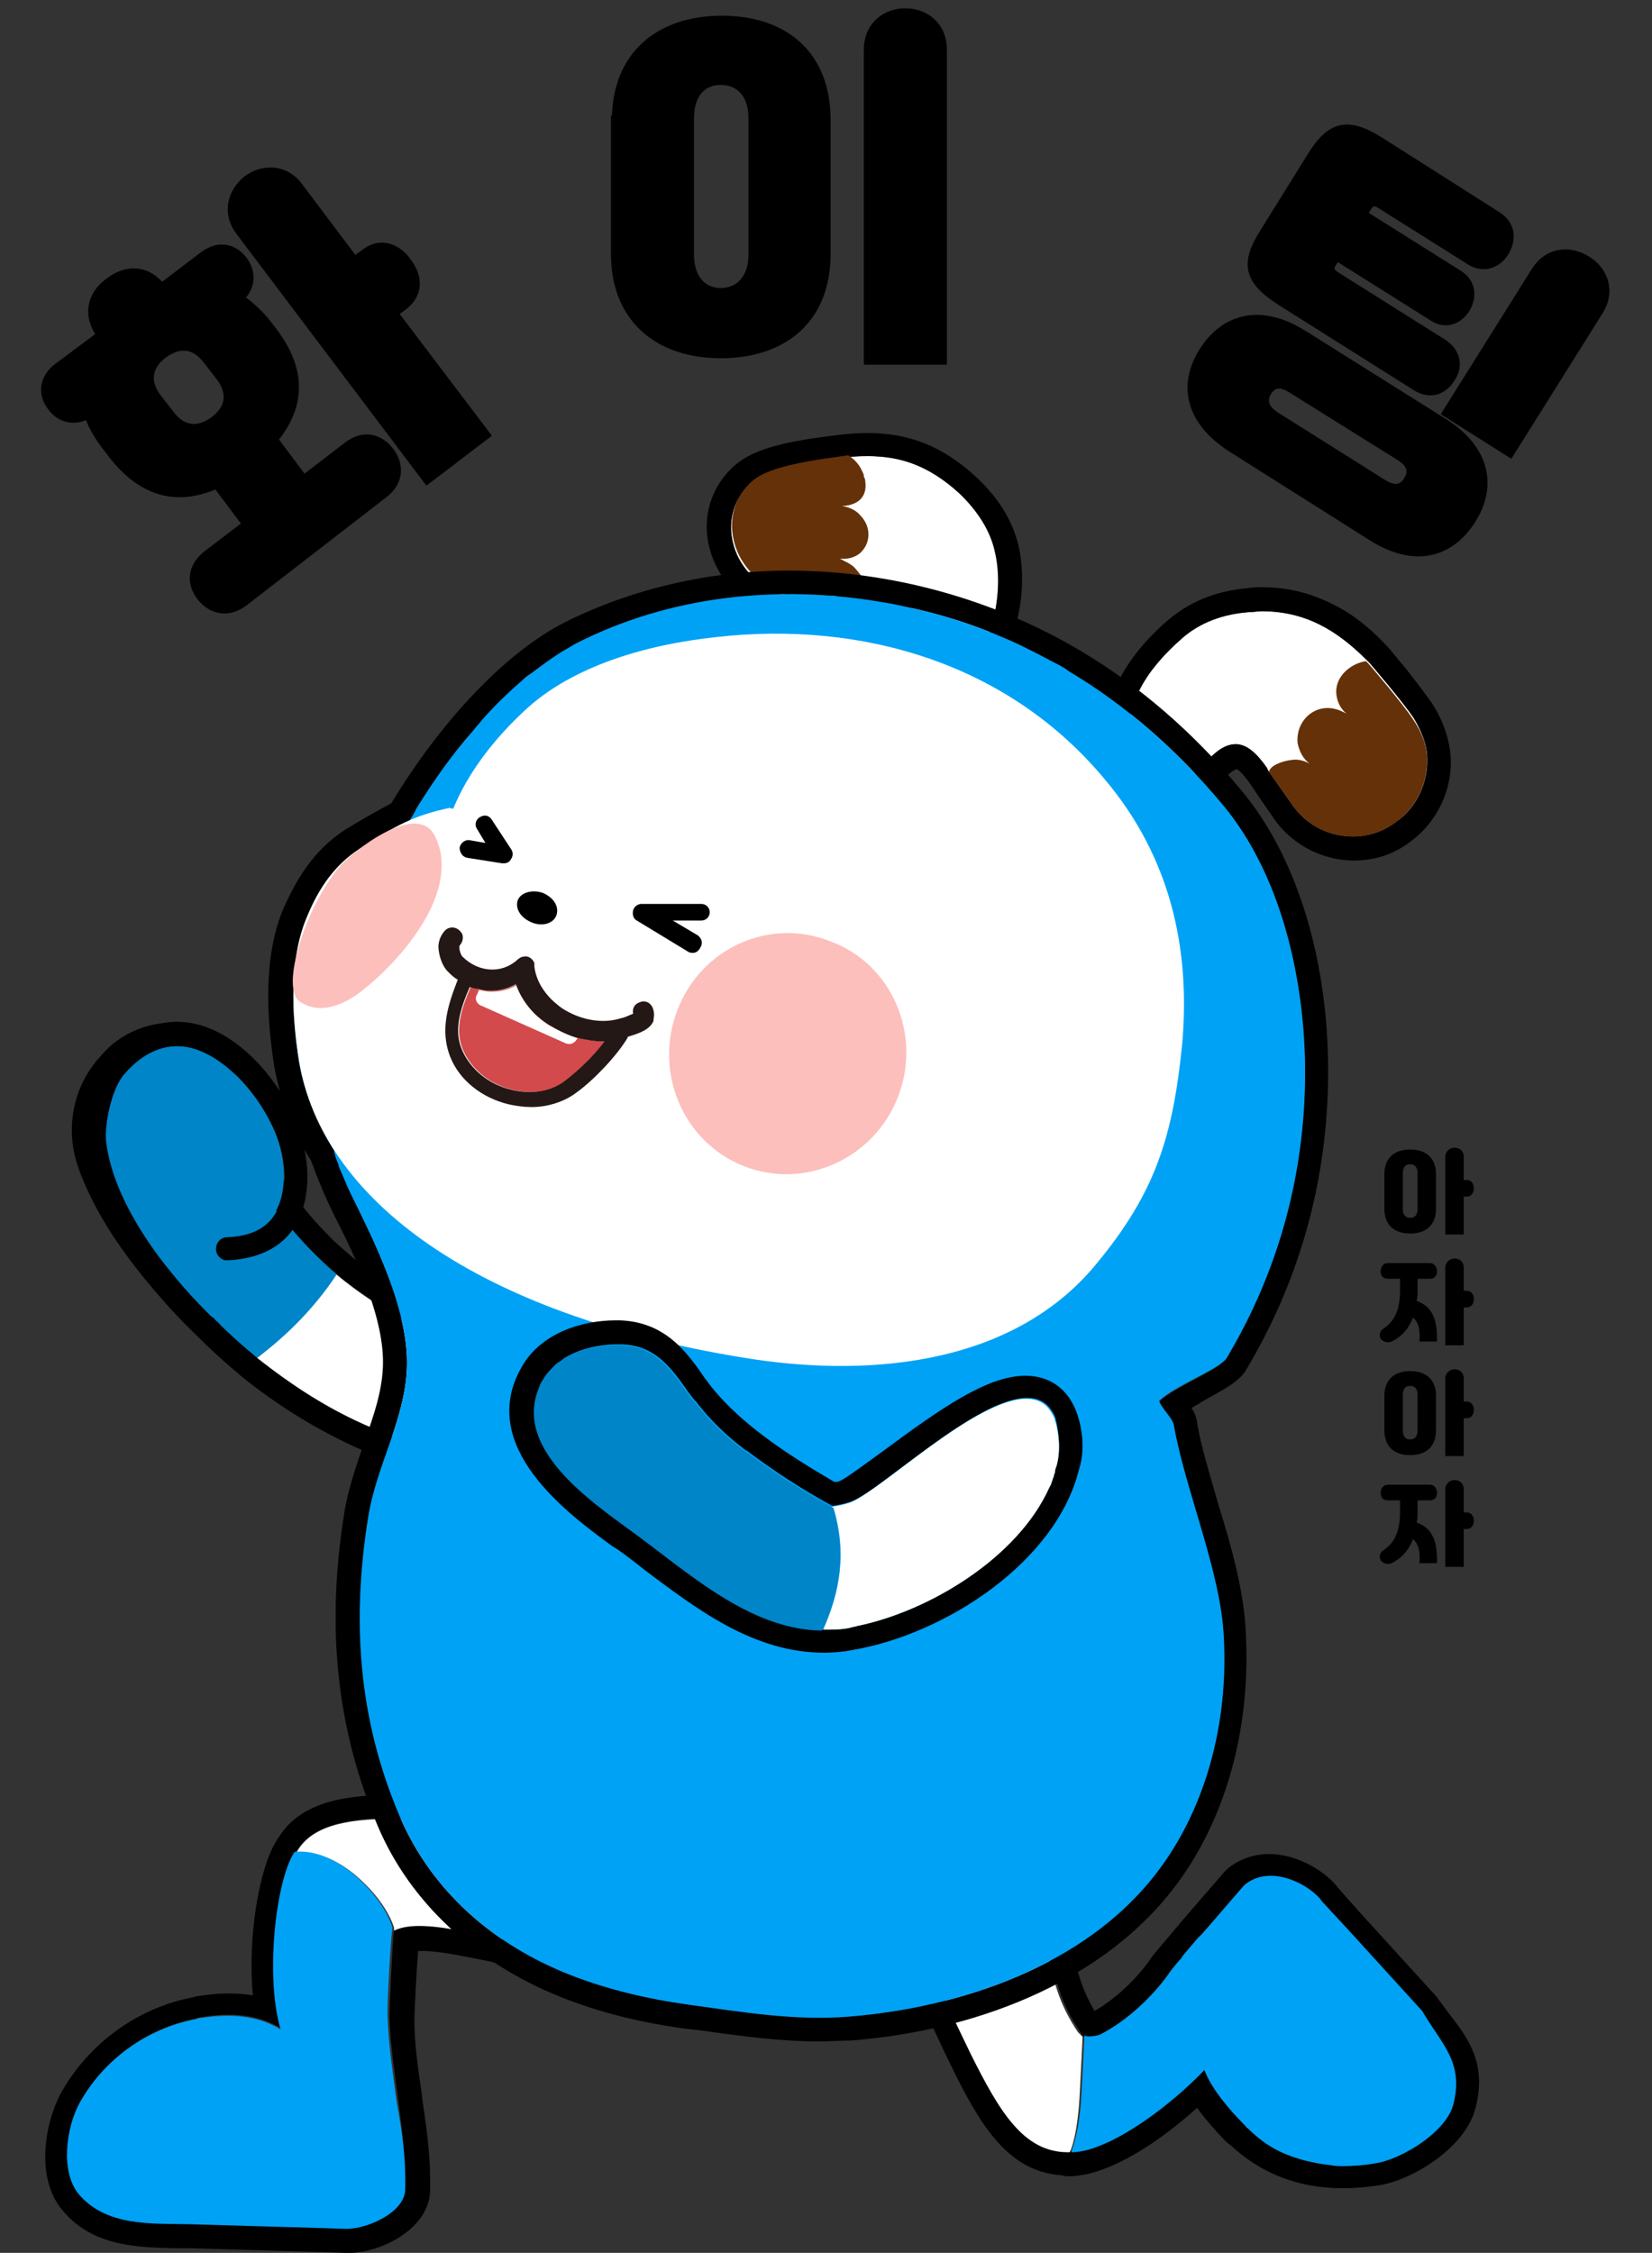
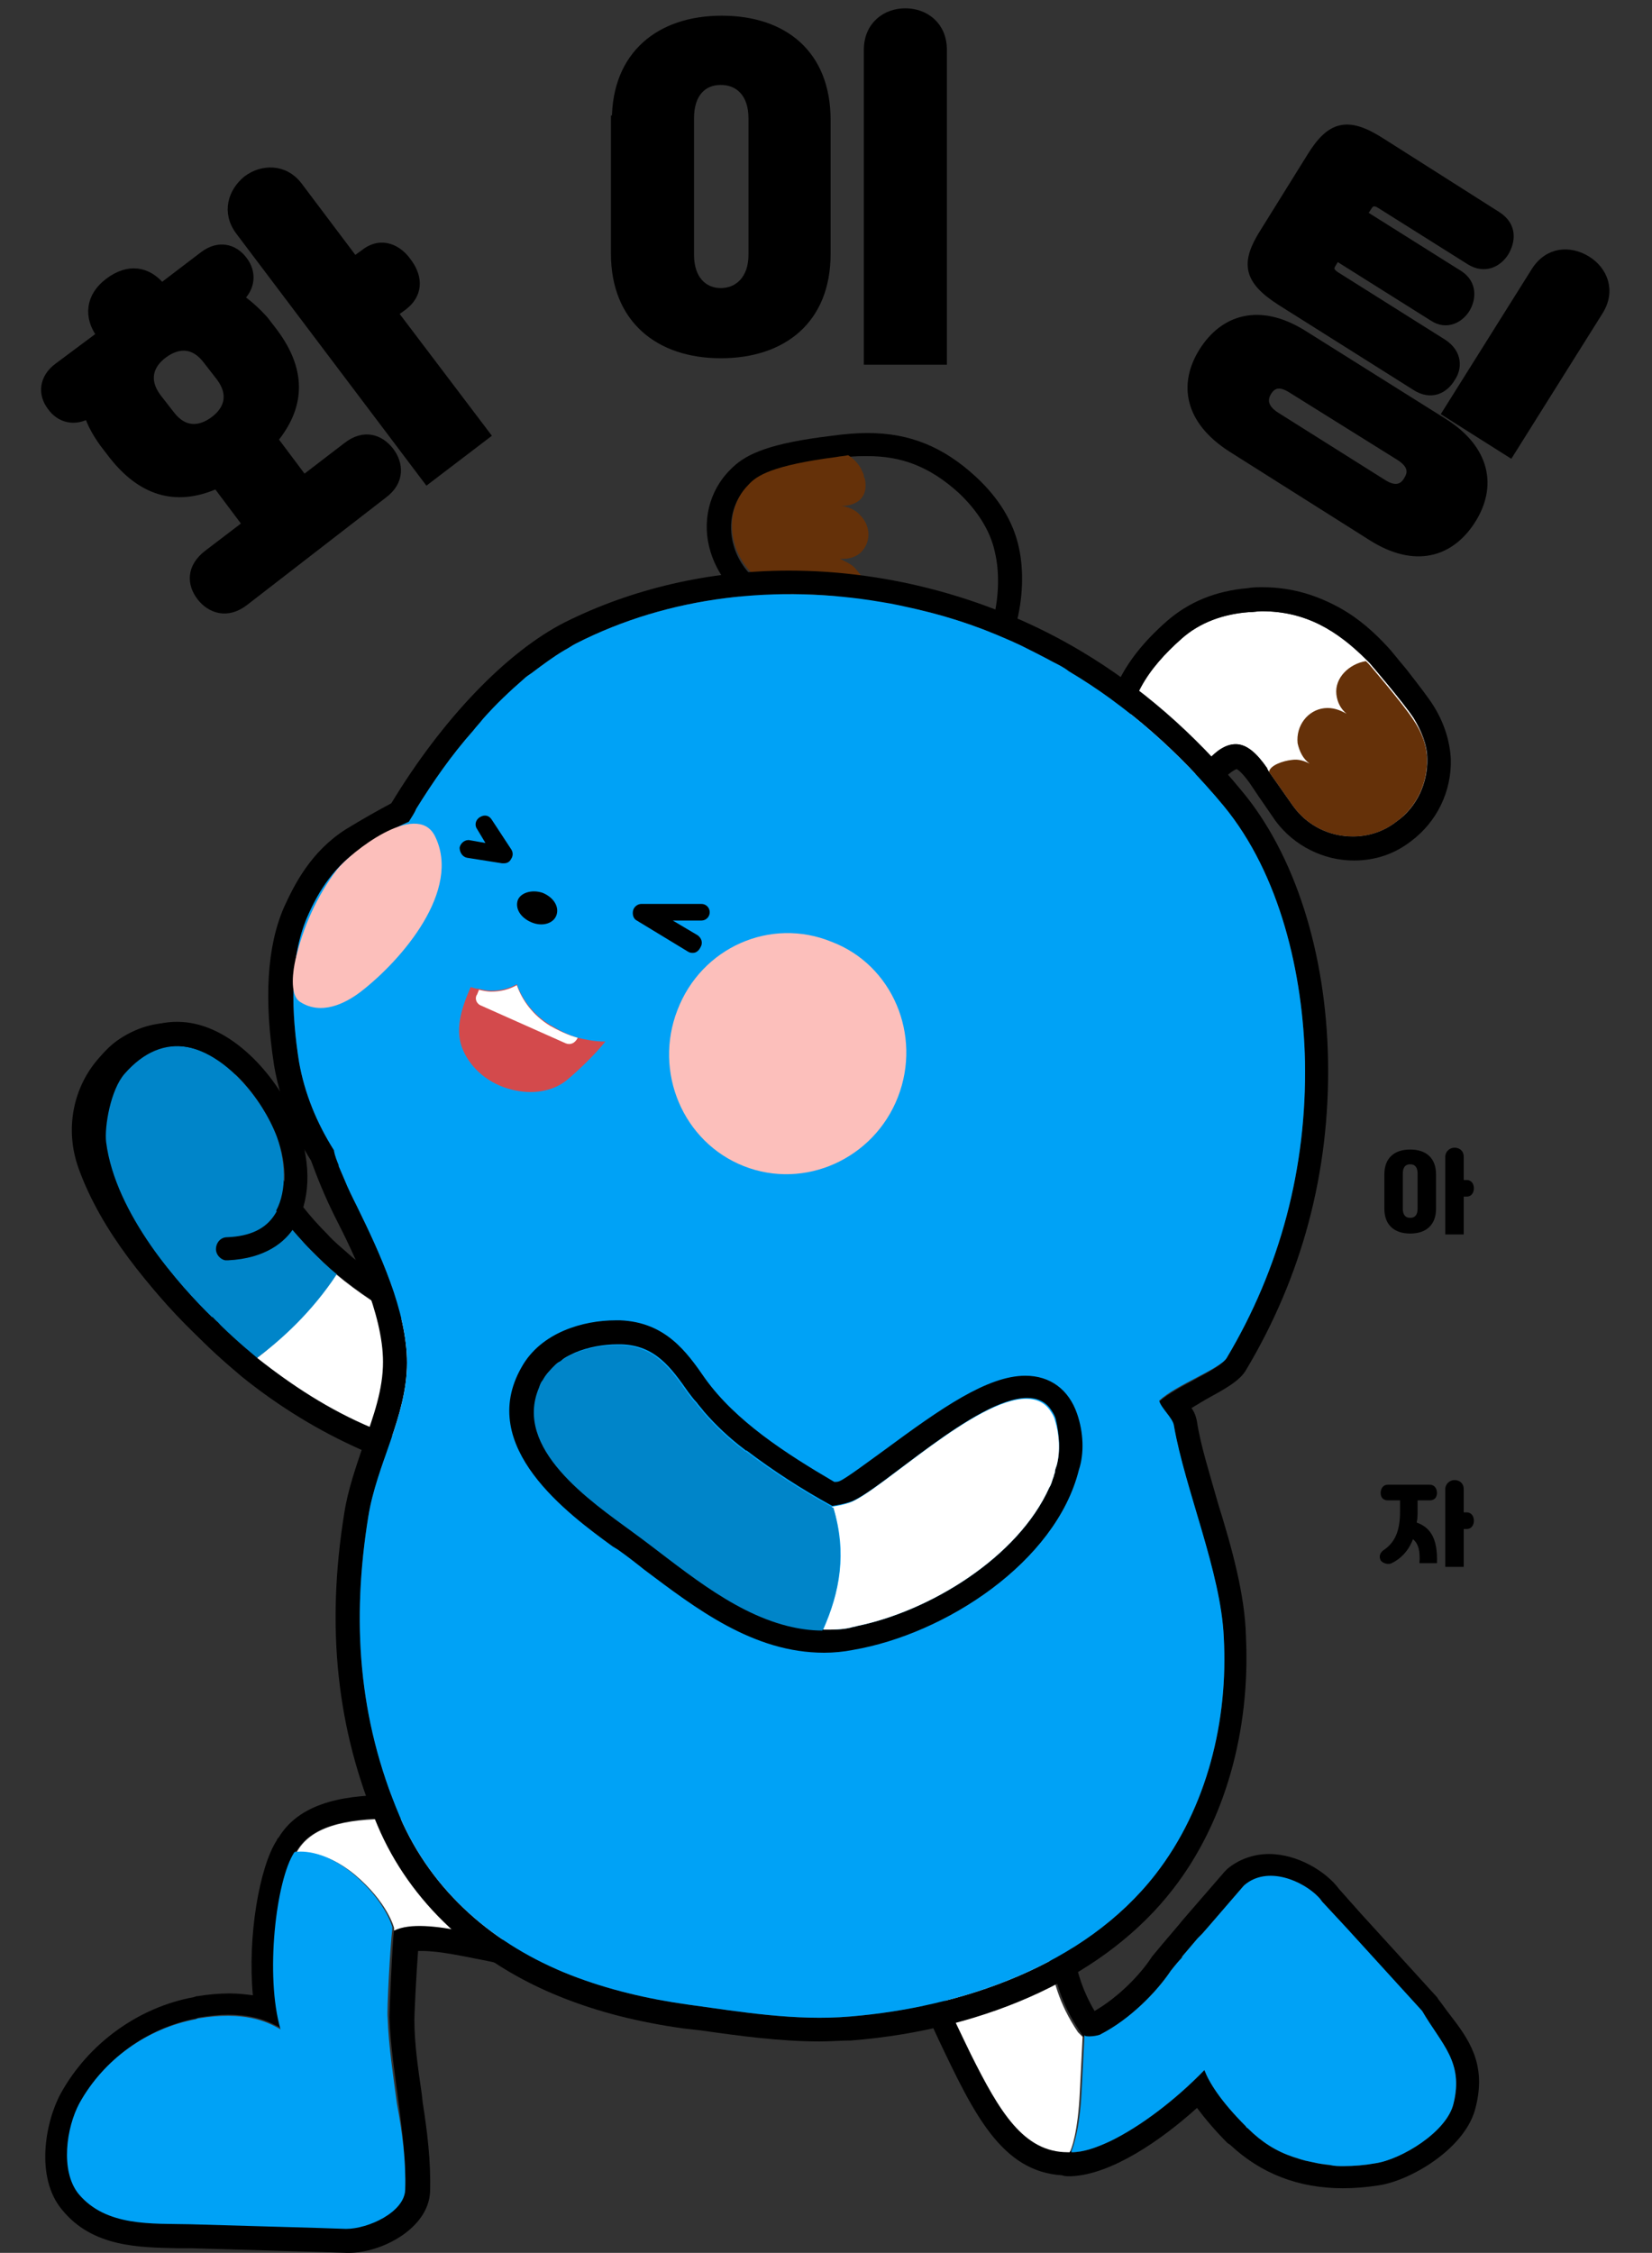
<svg xmlns="http://www.w3.org/2000/svg" xml:space="preserve" style="enable-background:new 0 0 179 244;" viewBox="0 0 179 244" y="0px" x="0px" id="레이어_1" version="1.1">
  <rect x="0" y="0" width="179" height="244" fill="#333333" stroke="none" />
  <style type="text/css">
	.st0{fill:#FFFFFF;}
	.st1{fill:#0085C9;}
	.st2{fill-rule:evenodd;clip-rule:evenodd;fill:#00A2F6;}
	.st3{fill:none;}
	.st4{fill:#653109;}
	.st5{fill-rule:evenodd;clip-rule:evenodd;fill:#FFFFFF;}
	.st6{fill-rule:evenodd;clip-rule:evenodd;fill:#FCBFBB;}
	.st7{fill-rule:evenodd;clip-rule:evenodd;}
	.st8{fill-rule:evenodd;clip-rule:evenodd;fill:#D34A4C;}
	.st9{fill:#231815;}
	.st10{enable-background:new    ;}
	.st11{fill:none;stroke:#000000;stroke-miterlimit:10;}
</style>
  <g>
    <path d="M36.4,138c4.8,4,10.2,6.6,16,9.5c2.5,1.3,11.9,5.8,7.2,9.9c-1.7,1.5-5,0.8-7,0.6c-4.4-0.5-8.6-1.6-12.6-3.3   c-4.5-1.9-8.5-4.5-12.3-7.5C30.4,145.1,33.7,142,36.4,138z" class="st0" />
    <path d="M24,120.1c0,0.1,0,0.2,0.1,0.2c0.7,1.9,1.5,3.7,2.4,5.4c1.2,2.4,2.6,4.5,4.4,6.6c0.9,1,1.8,2.1,2.8,3.1   c0.9,0.9,1.8,1.8,2.8,2.6c-2.7,4.1-6,7.1-8.7,9.1c-1.8-1.5-3.5-3-5.1-4.7c-4.6-4.7-9.5-10.5-11.8-16.8c-1.1-3.1-0.6-6.8,1.8-9.4   c0.5-0.6,1-1,1.6-1.4c1.9-1.4,4.4-2,6.4-0.9c0.4,0.2,0.7,0.5,1,0.8C22.9,116.1,23.4,118.2,24,120.1L24,120.1z" class="st1" />
    <path d="M18.3,113.3c0.8,0,1.5,0.2,2.2,0.6c0.4,0.2,0.7,0.5,1,0.8c1.4,1.4,1.8,3.6,2.5,5.4c0,0.1,0,0.2,0.1,0.2   c0.7,1.9,1.5,3.7,2.4,5.4c1.2,2.4,2.6,4.5,4.4,6.6c0.9,1,1.8,2.1,2.8,3.1c0.9,0.9,1.8,1.8,2.8,2.6c4.8,4,10.2,6.6,16,9.5   c2.5,1.3,11.9,5.8,7.2,9.9c-0.8,0.7-2,0.9-3.2,0.9c-1.3,0-2.7-0.2-3.7-0.4c-4.4-0.5-8.6-1.6-12.6-3.3c-4.5-1.9-8.5-4.5-12.3-7.5   c-1.8-1.5-3.5-3-5.1-4.7c-4.6-4.7-9.5-10.5-11.8-16.8c-1.1-3.1-0.6-6.8,1.8-9.4c0.5-0.6,1-1,1.6-1.4   C15.4,113.9,16.8,113.3,18.3,113.3 M18.3,110.8c-1.9,0-3.9,0.7-5.6,1.9c-0.7,0.5-1.3,1.1-1.9,1.8c-2.9,3.2-3.8,7.8-2.3,12   c2.5,7,7.9,13.2,12.4,17.7c1.6,1.7,3.4,3.3,5.3,4.9c4.1,3.3,8.4,5.9,12.9,7.9c4.3,1.8,8.7,3,13.3,3.5c0.2,0,0.5,0.1,0.8,0.1   c0.9,0.1,2.1,0.3,3.2,0.3c2.1,0,3.7-0.5,4.9-1.5c2.1-1.8,2.3-3.7,2.1-5c-0.5-3.9-5.1-6.7-9.6-9l-0.2-0.1l-1-0.5   c-5.3-2.6-10.2-5.1-14.5-8.7c-1-0.9-1.9-1.6-2.6-2.4c-1-1-1.8-1.9-2.6-2.9c-1.6-2-2.9-4-4.1-6.2c-0.8-1.6-1.6-3.3-2.2-5.1l-0.1-0.2   c-0.1-0.4-0.3-0.8-0.4-1.2c-0.5-1.7-1.2-3.6-2.7-5.1c-0.5-0.5-1-0.9-1.6-1.2C20.7,111.1,19.5,110.8,18.3,110.8z" />
  </g>
  <g>
    <path d="M42.6,196.9c5.2,0,11.9,0.8,19.4,1.4c1.5,4-3.8,8.3-3,12.4c-3.7-0.3-9.5-2.2-13.5-2.2c-1.1,0-2,0.1-2.8,0.5   c-0.2,1.5-0.5,8.8-0.5,9.5c0.1,3.1,0.6,6.2,1,9.3c0.4,3.1,0.8,6.2,0.7,9.3c-0.1,2.4-3.8,4.2-6.2,4.2c0,0-0.1,0-0.1,0l-3-0.1   l-13.9-0.4c-4.1-0.1-9.1,0.3-12.1-3.3c-2-2.4-1.3-7.2,0.1-9.8c2.6-4.7,7.3-8.1,12.6-9.1c0,0,0.2-0.1,0.3-0.1   c1.2-0.2,2.2-0.3,3.1-0.3c2.9,0,4.6,0.8,5.8,1.5c-1.7-5.8-0.5-16.2,1.5-19.2c0,0,0,0,0.1,0C33.7,197.8,37.4,196.9,42.6,196.9    M42.6,194.4c-4.5,0-9.9,0.5-12.4,4.6c-0.1,0.1-0.2,0.2-0.2,0.3c-1.9,2.9-3.2,10.5-2.6,16.8c-0.8-0.1-1.6-0.2-2.5-0.2   c-1.1,0-2.3,0.1-3.5,0.3c0,0-0.1,0-0.1,0l-0.3,0.1c-6,1.1-11.4,5-14.4,10.4c-1.7,3.1-2.8,9.1,0.1,12.6c3.3,4.1,8.4,4.1,12.5,4.2   c0.5,0,1,0,1.5,0l13.9,0.4l3,0.1h0.2c3.5,0,8.6-2.6,8.8-6.6c0.1-3.3-0.3-6.5-0.8-9.7l-0.1-0.9c-0.4-2.8-0.8-5.4-0.8-8.1   c0-0.6,0.2-4.8,0.4-7.4c0.1,0,0.2,0,0.4,0c2,0,4.6,0.6,7.2,1.1c2.2,0.5,4.3,0.9,6.2,1.1c0.1,0,0.1,0,0.2,0c0.7,0,1.4-0.3,1.9-0.9   c0.5-0.6,0.7-1.4,0.6-2.2c-0.2-1.1,0.6-2.7,1.4-4.3c1.2-2.4,2.7-5.4,1.5-8.6c-0.3-0.9-1.2-1.6-2.2-1.6c-2.4-0.2-4.7-0.4-6.9-0.6   C50.5,194.8,46.3,194.4,42.6,194.4L42.6,194.4z" />
    <path d="M59,210.8c-4.7-0.3-12.9-3.4-16.3-1.7c0-0.2,0-0.3,0-0.3c0,0-0.7-2.8-4.3-5.8c-3.3-2.7-5.9-2.4-6.3-2.3   c3-5.7,14.7-3.4,29.9-2.3C63.6,202.4,58.2,206.7,59,210.8L59,210.8z" class="st0" />
    <path d="M43.9,237.2c-0.1,2.4-4,4.2-6.4,4.2l-3-0.1l-13.9-0.4c-4.1-0.1-9.1,0.3-12.1-3.3c-2-2.5-1.3-7.2,0.1-9.8   c2.6-4.7,7.3-8.1,12.6-9.1c0,0,0.2-0.1,0.3-0.1c4.9-0.8,7.4,0.3,8.9,1.2c-1.7-5.8-0.5-16.2,1.5-19.2c0,0,0,0,0,0c0,0,0,0,0,0   c0.4-0.1,3-0.4,6.3,2.3c3.6,3,4.3,5.8,4.3,5.8c0,0,0,0.1,0,0.3c-0.2,1.5-0.6,8.7-0.5,9.5c0.1,3.1,0.6,6.2,1,9.3   C43.6,231,44,234.1,43.9,237.2L43.9,237.2z" class="st2" />
  </g>
  <g>
    <path d="M127.9,212.1L127.9,212.1l1.7-2L127.9,212.1z M130.3,224.3c-3.1,3.2-6.9,6.1-10.2,7.7   C123.4,230.4,127.2,227.5,130.3,224.3z M117.4,220.6L117.4,220.6 M116,233.1c0.1-0.3,0.9-2.2,1.1-6.5c0.2-4.1,0.3-5.6,0.3-6    M120.1,232c3.3-1.6,7.1-4.5,10.2-7.7v0" class="st3" />
    <path d="M157.1,218.2c-0.4-0.5-0.8-1.1-1.2-1.6c-0.1-0.1-0.1-0.2-0.2-0.3l-8.2-9l-2.4-2.7c-1.4-1.9-4.5-3.8-7.6-3.8   c-1.7,0-3.3,0.6-4.5,1.6c-0.1,0.1-0.2,0.2-0.3,0.3c-3.8,4.4-4.7,5.4-5,5.8l-1.7,2c-0.9,1.1-1.2,1.4-1.3,1.6   c-1.2,1.8-3.5,4.2-6.1,5.7c-1.3-2.2-1.7-3.8-2.2-5.7c-0.7-2.9-1.5-6.1-5.3-11.1c-0.5-0.6-1.2-1-1.9-1h-0.1c-0.7,0-1.4,0.3-1.9,0.9   c-0.7,0.8-2.5,1.1-4.1,1.4c-2.6,0.5-5.9,1.1-7.7,3.9c-0.5,0.8-0.5,1.9,0,2.7c2.6,4.2,4.6,8.3,6.3,12c3.8,8,6.8,14.3,13.4,14.7   c0.2,0.1,0.5,0.1,0.8,0.1h0.2c4.3-0.2,9.6-3.8,13.6-7.4c0.9,1.2,2,2.5,3.3,3.8l0.3,0.2c3.3,3.1,7.4,4.7,12.2,4.7   c1.2,0,2.5-0.1,3.8-0.3c3.6-0.5,9.6-4.1,10.6-8.5C161.1,223.5,159.1,220.8,157.1,218.2L157.1,218.2z M157.5,227.8   c-0.7,3.1-5.7,6.1-8.5,6.5c-1.1,0.2-2.3,0.3-3.4,0.3c-0.5,0-1,0-1.4-0.1c0,0,0,0,0,0c-0.5,0-0.9-0.1-1.4-0.2   c-0.5-0.1-0.9-0.2-1.4-0.3c-0.4-0.1-0.9-0.2-1.3-0.4c-1.8-0.6-3.4-1.6-4.9-3.1c0,0-0.2-0.1-0.2-0.2c-2.8-2.8-4-4.8-4.5-6.1   c-3.1,3.2-6.9,6.1-10.2,7.7c-1.5,0.7-2.9,1.2-4.2,1.2c0,0,0,0,0-0.1c0,0,0,0,0,0h-0.2c-4.8,0-7.4-4.4-10.5-10.6   c-2.1-4.3-4.4-9.5-7.7-14.9c2.2-3.6,8.8-1.9,11.5-5c6.3,8.3,3.4,10.9,7.8,17.5l0.4,0.6c0-0.1,0-0.1,0-0.1c0,0.3,1.6,0.1,1.8-0.1   c3.1-1.6,6-4.5,7.6-6.9c0.1-0.1,0.6-0.8,1.2-1.4v-0.1l1.7-2l0.1-0.1c0,0,0,0,0,0l0.4-0.4l0.7-0.8l3.8-4.4c2.5-2.2,6.4-0.5,8.1,1.3   c0.2,0.2,0.3,0.4,0.4,0.5l2.6,2.8l8.2,9C156.2,221.4,158.6,223.3,157.5,227.8L157.5,227.8z" />
    <g>
      <path d="M117.3,220.6c0,0.3-0.1,1.9-0.3,6c-0.2,4.3-0.9,6.2-1.1,6.5c0,0,0,0,0,0h-0.2c-4.8,0-7.4-4.4-10.5-10.6    c-2.1-4.3-4.4-9.5-7.7-14.9c2.2-3.6,8.8-1.9,11.5-5c6.3,8.3,3.4,10.9,7.8,17.5L117.3,220.6z" class="st0" />
      <path d="M157.5,227.8c-0.7,3.1-5.7,6.1-8.5,6.5c-1.1,0.2-2.3,0.3-3.4,0.3c-0.5,0-1,0-1.4-0.1c0,0,0,0,0,0    c-0.5-0.1-0.9-0.1-1.4-0.2c-0.5-0.1-0.9-0.2-1.4-0.3c-0.4-0.1-0.9-0.3-1.3-0.4c-1.8-0.6-3.4-1.6-4.9-3.1c0,0-0.2-0.1-0.2-0.2    c-2.8-2.8-4-4.8-4.5-6.1c-3.1,3.2-6.9,6.1-10.2,7.7c-1.5,0.7-2.9,1.2-4.2,1.2c0,0,0,0,0-0.1c0.1-0.3,0.9-2.2,1.1-6.5    c0.2-4.1,0.3-5.6,0.3-6c0-0.1,0-0.1,0-0.1c0,0.3,1.6,0.1,1.8-0.1c3.1-1.6,6-4.5,7.6-6.9c0.1-0.1,0.6-0.8,1.2-1.4v-0.1l1.7-2    c0,0,0,0,0.1-0.1c0,0,0,0,0,0l0.4-0.4l0.7-0.8l3.8-4.4c2.5-2.2,6.4-0.5,8.1,1.3c0.2,0.2,0.3,0.4,0.4,0.5l2.6,2.8l8.2,9    C156.2,221.4,158.6,223.3,157.5,227.8L157.5,227.8z" class="st2" />
    </g>
  </g>
  <g>
-     <path d="M104.2,73.1c-0.2,0.2-0.5,0.3-0.8,0.3c-0.9,0-1.9-1.2-3.3-2c-2-1.3-0.6-2.9-1.3-5.4c-0.5-1.7-1.6-2.2-3.2-2.2   c-0.6,0-1.3,0.1-2,0.2c-0.1,0-3.2,0.7-4.4,0.9c0,0-0.1,0-0.1,0c-0.5,0.1-0.9,0.1-1.4,0.1c-3.6,0-7.2-2.4-8.2-5.9   c-0.7-2.4-0.1-4.8,1.5-6.4c0.9-1,2.6-2.1,9.5-3c1.2-0.2,2.4-0.3,3.6-0.3c3.5,0,6.6,1,9.9,4c1.9,1.8,3.4,4,3.9,6.4   C108.8,64,107.6,70.3,104.2,73.1z" class="st0" />
    <path d="M110.4,59.3c-0.6-2.8-2.2-5.4-4.7-7.7c-3.5-3.2-7.1-4.7-11.7-4.7c-1.2,0-2.4,0.1-3.9,0.3c-6.6,0.8-9.1,1.9-10.7,3.4   c-0.1,0.1-0.2,0.2-0.3,0.3c-2.3,2.3-3.1,5.7-2.1,8.9c1.4,4.5,5.8,7.7,10.6,7.7c0.6,0,1.2-0.1,1.8-0.2l0.1,0   c0.4-0.1,0.8-0.1,1.1-0.2c1.8-0.3,2.8-0.5,3.4-0.7c0.6-0.1,1.1-0.2,1.5-0.2c0.4,0,0.6,0.1,0.6,0.1c0,0,0.1,0.1,0.2,0.4   c0.2,0.6,0.2,1.1,0.1,1.7c-0.1,1.3-0.2,3.4,2.2,5c0.3,0.2,0.7,0.5,1,0.8c1,0.8,2.1,1.7,3.6,1.7c0.8,0,1.7-0.3,2.4-0.9   C110,71.6,111.5,64.3,110.4,59.3L110.4,59.3z M104.2,73.1c-0.2,0.2-0.5,0.3-0.8,0.3c-0.9,0-1.9-1.2-3.3-2c-2-1.3-0.6-2.9-1.3-5.4   c-0.5-1.7-1.6-2.2-3.2-2.2c-0.6,0-1.3,0.1-2,0.2l0,0c-0.3,0.1-3.2,0.6-4.4,0.9c0,0-0.1,0-0.1,0c-0.5,0.1-0.9,0.1-1.4,0.1   c-3.6,0-7.2-2.4-8.2-5.9c-0.7-2.4-0.1-4.8,1.5-6.4c0.9-1,2.6-2.1,9.5-3c0.5-0.1,0.9-0.1,1.3-0.2c0.8-0.1,1.5-0.1,2.2-0.1   c3.5,0,6.6,1,9.9,4c1.9,1.8,3.4,4,3.9,6.4C108.8,64,107.6,70.3,104.2,73.1z" />
    <path d="M92.7,61.6c0.7,0.8,1.6,2,1,2.3l0,0c-0.3,0.1-3.2,0.6-4.4,0.8c0,0-0.1,0-0.1,0c-0.5,0.1-0.9,0.1-1.4,0.1   c-3.6,0-7.2-2.4-8.2-5.9c-0.7-2.4-0.1-4.8,1.5-6.4c0.9-1,2.6-2.1,9.5-3c0.5-0.1,0.9-0.1,1.3-0.2c0.8,0.5,1.3,1.2,1.5,1.7v0   c0.1,0.2,0.2,0.4,0.2,0.5c0,0,0,0,0,0.1c0,0.1,0.1,0.2,0.1,0.2h0c0.2,0.9,0.1,1.8-0.6,2.4c-0.5,0.4-1.2,0.6-1.9,0.6   c0.7,0.1,1.5,0.4,2,1c1.2,1.2,1.2,3,0,4.1c-0.6,0.5-1.4,0.7-2.2,0.6C91.7,60.9,92.3,61.1,92.7,61.6z" class="st4" />
  </g>
  <g>
    <g>
      <path d="M154.6,82.2c0.1,2.6-1.1,5.2-3.3,6.8c-1.4,1.1-3.1,1.6-4.7,1.6c-2.5,0-4.9-1.1-6.5-3.3c0,0-1.9-2.7-2.6-3.7    c-0.1-0.2-0.2-0.3-0.2-0.4c-1.1-1.6-2.2-2.6-3.4-2.6c-0.6,0-1.2,0.2-1.9,0.7c-2.1,1.6-2.2,3.2-4.2,3.2c-0.1,0-0.3,0-0.4,0    c-2-0.2-4.7-1.8-5-3.5c-0.7-4.9,2.1-8.7,5.6-11.8c2-1.8,4.6-2.7,7.3-2.9c0.5,0,1-0.1,1.4-0.1c4.8,0,8.2,2.1,11.4,5.3    c0.1,0.1,0.2,0.2,0.3,0.3c0,0,3.7,4.3,4.8,6C154,79.2,154.6,80.7,154.6,82.2L154.6,82.2z" class="st0" />
      <path d="M154.6,82.2c0.1,2.6-1.1,5.2-3.3,6.8c-1.4,1.1-3.1,1.6-4.7,1.6c-2.5,0-4.9-1.1-6.5-3.3c0,0-1.9-2.7-2.6-3.7    c0.1-0.7,1.5-1.2,2.5-1.3c0.7-0.1,1.3,0.1,1.9,0.4c-0.7-0.5-1.1-1.3-1.3-2.2c-0.2-1.9,1.1-3.6,2.9-3.8c0.9-0.1,1.7,0.2,2.4,0.6    c-0.6-0.5-1-1.2-1.1-2.1c-0.2-1.8,1.4-3.3,3.2-3.6c0.1,0.1,0.2,0.2,0.3,0.3c0,0,3.7,4.3,4.8,6C154,79.2,154.6,80.7,154.6,82.2    L154.6,82.2z" class="st4" />
    </g>
    <path d="M155.3,76.4c-0.5-0.8-1.5-2.1-2.9-3.9c-1.1-1.3-1.7-2.1-2.1-2.5c-1.3-1.4-3-3-5.2-4.2c-2.2-1.2-4.9-2.2-8.3-2.2   c-0.5,0-1.1,0-1.6,0.1c-3.5,0.3-6.4,1.5-8.8,3.6c-5,4.4-7.1,9-6.4,14.1c0.4,3.3,4.5,5.4,7.2,5.7c0.2,0,0.5,0,0.7,0   c2.4,0,3.6-1.4,4.3-2.3c0.4-0.5,0.8-0.9,1.4-1.3c0.2-0.1,0.3-0.2,0.4-0.2c0.2,0.1,0.6,0.4,1.4,1.5c0.4,0.6,1.2,1.8,2.8,4.1   c2,2.7,5.2,4.3,8.5,4.3c2.3,0,4.4-0.7,6.2-2.1c2.8-2.1,4.4-5.4,4.3-8.9C157.1,80.3,156.5,78.3,155.3,76.4L155.3,76.4z M151.3,89   c-1.4,1.1-3.1,1.6-4.7,1.6c-2.5,0-4.9-1.1-6.5-3.3c0,0-1.9-2.7-2.6-3.7c-0.1-0.2-0.2-0.3-0.2-0.4c-1.1-1.6-2.2-2.6-3.4-2.6   c-0.6,0-1.2,0.2-1.9,0.7c-2.1,1.6-2.2,3.2-4.2,3.2c-0.1,0-0.3,0-0.4,0c-2-0.2-4.7-1.8-5-3.5c-0.7-4.9,2.1-8.7,5.6-11.8   c2-1.8,4.6-2.7,7.3-2.9c0.5,0,1-0.1,1.4-0.1c4.8,0,8.2,2.1,11.4,5.3c0.1,0.1,0.2,0.2,0.3,0.3c0,0,3.7,4.3,4.8,6   c0.9,1.4,1.5,2.9,1.5,4.4C154.7,84.8,153.6,87.4,151.3,89L151.3,89z" />
  </g>
  <g>
    <g>
      <path d="M132,162.9c-0.9-3.2-1.9-6.3-2.3-8.9c-0.1-0.6-0.3-1.1-0.6-1.5c0.5-0.3,1-0.6,1.5-0.9c2-1.1,3.7-2,4.4-3.2    c6.1-10.2,9.1-21.5,8.9-33.5c-0.2-11.7-3.6-22.4-9.4-29.3c-5.1-6.2-11-11.3-17.4-15.1c-9.4-5.6-20.6-8.7-31.6-8.7    c-8.7,0-17.1,2-24.3,5.6c-6.3,3.2-13.3,10.5-18.8,19.6c-1.5,0.8-3.1,1.7-4.9,2.8c-3.8,2.4-5.6,6-6.7,8.4    c-1.9,4.3-2.2,10.1-1.1,17.2c0.6,3.5,1.9,7,4,10.3c0.7,1.9,1.5,3.9,2.6,6.1c2,3.9,5.2,10.5,5.2,15.7c0,3-1,5.8-2.1,8.9    c-0.8,2.4-1.7,4.9-2.1,7.5c-2,12.4-0.8,23.4,3.6,33.8c3.5,8.3,10.6,14.9,19.9,18.6c4,1.6,8.3,2.7,13.3,3.4l1.8,0.2    c4.2,0.6,8.6,1.2,12.9,1.2c1.2,0,2.3-0.1,3.4-0.1c15.1-1.2,27.8-7.2,34.9-16.4c5.6-7.2,8.4-17.1,7.9-27.4    C134.9,172.8,133.5,167.7,132,162.9L132,162.9z M125.2,203c-7.7,9.9-21,14.4-33.1,15.4c-5.9,0.5-11.8-0.5-17.6-1.3    c-4.3-0.6-8.6-1.6-12.7-3.2c-8.2-3.2-15-9-18.5-17.2c-4.5-10.6-5.2-21.2-3.4-32.4c0.9-5.7,4.2-10.9,4.2-16.7c0-5.6-3-12-5.4-16.9    c-0.5-1-1-2-1.4-3c-0.2-0.5-0.4-0.9-0.6-1.4c0,0,0-0.1,0-0.1c-0.2-0.5-0.4-1-0.5-1.5c0,0,0-0.1,0-0.1c-1.9-3-3.2-6.2-3.8-9.6    c-0.8-5.1-1.1-11.1,0.9-15.7c1.3-3,3-5.5,5.7-7.3c2.1-1.4,3.7-2.3,5.3-3l0,0c0.3-0.5,0.6-0.9,0.8-1.4c1.8-2.9,3.8-5.8,6.2-8.5    c0.3-0.4,0.7-0.8,1-1.2c1.4-1.6,3-3.1,4.5-4.4c0.2-0.2,0.5-0.4,0.8-0.6c1.2-0.9,2.4-1.8,3.6-2.5c0.4-0.2,0.8-0.5,1.2-0.7    c10.2-5.2,21.9-6.4,33.1-4.5c1.3,0.2,2.6,0.5,3.9,0.8c3.9,0.9,7.6,2.2,11.2,3.9c1.2,0.6,2.4,1.2,3.5,1.8c0.6,0.3,1.2,0.6,1.7,1    c6.4,3.8,12,8.8,16.8,14.6c6.1,7.4,8.6,18.2,8.8,27.7c0.2,11.5-2.7,22.4-8.5,32.1c-0.8,1.3-5.4,3-7.3,4.7c0.2,0.8,1.5,1.9,1.6,2.7    c1.2,6.9,5.1,15.9,5.4,22.9C133.1,186.3,130.8,195.8,125.2,203L125.2,203z" />
      <g>
        <path d="M125.6,151.7c0.2,0.8,1.5,1.9,1.6,2.7c1.2,6.9,5.1,15.9,5.4,22.9c0.5,9-1.8,18.5-7.4,25.7     c-7.7,9.9-21,14.4-33.1,15.4c-5.9,0.5-11.8-0.5-17.6-1.3c-4.3-0.6-8.6-1.6-12.7-3.2c-8.2-3.2-15-9-18.5-17.2     c-4.5-10.6-5.2-21.2-3.4-32.4c0.9-5.7,4.2-10.9,4.2-16.7c0-5.6-3-12-5.4-16.9c-0.5-1-1-2-1.4-3c-0.2-0.5-0.4-0.9-0.6-1.4     c0,0,0-0.1,0-0.1c-0.2-0.5-0.4-1-0.5-1.5c0,0,0-0.1,0-0.1c-1.9-3-3.2-6.2-3.8-9.6c-0.8-5.1-1.1-11.1,0.9-15.7     c1.3-3,3-5.5,5.7-7.3c2.1-1.4,3.7-2.3,5.3-3l0,0c0.3-0.5,0.6-0.9,0.8-1.4c1.8-2.9,3.8-5.8,6.2-8.5c0.3-0.4,0.7-0.8,1-1.2     c1.4-1.6,3-3.1,4.5-4.4c0.2-0.2,0.5-0.4,0.8-0.6c1.2-0.9,2.4-1.8,3.6-2.5c0.4-0.2,0.8-0.5,1.2-0.7c10.2-5.2,21.9-6.4,33.1-4.5     c1.3,0.2,2.6,0.5,3.9,0.8c3.9,0.9,7.6,2.2,11.2,3.9c1.2,0.6,2.4,1.2,3.5,1.8c0.6,0.3,1.2,0.6,1.7,1c6.4,3.8,12,8.8,16.8,14.6     c6.1,7.4,8.6,18.2,8.8,27.7c0.2,11.5-2.7,22.4-8.5,32.1C132.1,148.3,127.4,150,125.6,151.7L125.6,151.7z" class="st2" />
        <path d="M44.3,88.9c0.3-0.5,0.6-1,0.9-1.4C44.9,87.9,44.6,88.4,44.3,88.9L44.3,88.9z" class="st2" />
      </g>
    </g>
    <g>
-       <path d="M119.7,84.4C109.3,71.9,93.5,67.2,77.6,69C70.1,69.8,62,72.1,56.8,77c-3.2,3-6,6.5-7.7,10.6l-0.4-0.1    C45,88.3,43,89.3,39,91.9c-2.8,1.8-4.5,4.4-5.7,7.3c-2,4.6-1.7,10.7-0.9,15.7c2.5,15.1,19.3,27.4,47.9,32.1    c13,2.2,29.1,1.2,38.4-10c6.5-7.8,8.4-13.9,9.4-24C129,102.7,126.8,92.8,119.7,84.4z" class="st5" />
      <path d="M73.4,109.4c-2.6,6.7,0.6,14.3,7.2,16.9c6.6,2.6,14.1-0.8,16.7-7.5c2.6-6.7-0.6-14.3-7.2-16.8    C83.5,99.3,76,102.6,73.4,109.4" class="st6" />
      <path d="M36.5,94.2c1.5-1.9,8.6-7.5,10.6-3.7c3,5.9-3.6,13.5-8,16.9c-1.7,1.3-4.3,2.6-6.6,1.1    c-1.2-0.8-0.7-3.6-0.5-4.5C32.8,100.5,34.3,97.1,36.5,94.2z" class="st6" />
    </g>
  </g>
  <g>
    <path d="M56.1,97.5c-0.3,0.9,0.3,1.9,1.5,2.4s2.4,0.1,2.7-0.8c0.3-0.9-0.3-1.9-1.5-2.4C57.6,96.3,56.4,96.7,56.1,97.5" class="st7" />
    <g>
      <path d="M65.6,112.8c-1.2,1.5-3,3.2-4.2,4.2c-1.5,1.2-3.7,1.6-6,1c-2.4-0.6-4.3-2.2-5.2-4.2c-1-2.2-0.2-4.6,0.8-6.9    c0.3,0.1,0.6,0.2,0.9,0.2c0.4,0.1,0.9,0.2,1.3,0.2c1,0,1.9-0.2,2.8-0.7c0.6,1.7,1.8,3.3,3.6,4.4c1,0.6,2,1.1,3,1.4    c0.9,0.2,1.8,0.4,2.8,0.4C65.4,112.8,65.5,112.8,65.6,112.8z" class="st8" />
      <path d="M62.6,112.4L62.6,112.4c-0.3,0.6-0.8,0.8-1.3,0.6l-9.2-4.1c-0.5-0.2-0.7-0.8-0.4-1.2l0.2-0.5    c0.4,0.1,0.9,0.2,1.3,0.2c1,0,1.9-0.2,2.8-0.7c0.6,1.7,1.8,3.3,3.6,4.4C60.5,111.6,61.5,112.1,62.6,112.4z" class="st5" />
-       <path d="M70.7,109.1c-0.3-0.6-0.9-0.8-1.5-0.5c-0.5,0.2-0.7,0.7-0.6,1.2c-0.3,0.1-0.7,0.3-1,0.4l-0.4,0.1    c-1.9,0.6-4.3,0.2-6.3-1.1c-1-0.7-2.7-2.2-3-4.5c0-0.1,0-0.1,0-0.2c0-0.1,0-0.1,0-0.2c-0.2-0.5-0.7-0.8-1.1-0.7    c-0.3,0-0.6,0.2-0.8,0.4c-1.7,1.5-4.2,1.3-5.9-0.4c-0.2-0.2-0.4-0.9-0.3-1.2c0.4-0.4,0.5-1.1,0.1-1.5c-0.4-0.5-1.1-0.6-1.6-0.2    c-0.3,0.3-0.7,0.8-0.8,1.7c0,1,0.4,2.2,1,2.8c0.4,0.4,0.7,0.7,1.1,0.9c-1,2.6-2,5.4-0.8,8.4c1,2.5,3.4,4.4,6.3,5.1    c0.9,0.2,1.7,0.3,2.5,0.3c1.8,0,3.6-0.6,4.9-1.6c1.8-1.3,4.3-3.9,5.5-5.9c0,0,0-0.1,0-0.1l0.3-0.1c1-0.3,2.1-0.7,2.5-1.6    C70.8,110.3,71,109.8,70.7,109.1z M61.3,117c-1.5,1.2-3.7,1.6-6,1c-2.4-0.6-4.3-2.2-5.2-4.2c-1-2.2-0.2-4.6,0.8-6.9    c0.3,0.1,0.6,0.2,0.9,0.2c0.4,0.1,0.9,0.2,1.3,0.2c1,0,1.9-0.2,2.8-0.7c0.6,1.7,1.8,3.3,3.6,4.4c1,0.6,2,1.1,3,1.4    c0.9,0.2,1.9,0.4,2.8,0.4c0.1,0,0.2,0,0.2,0C64.4,114.3,62.6,116,61.3,117z" class="st9" />
    </g>
    <g>
      <path d="M54.6,93.5c0,0-0.1,0-0.2,0l-3.8-0.6c-0.5-0.1-0.8-0.6-0.8-1.1c0.1-0.5,0.6-0.9,1.1-0.8l1.7,0.3l-0.9-1.5    c-0.3-0.4-0.2-1,0.3-1.3s1-0.2,1.3,0.3l2.1,3.2c0.2,0.3,0.2,0.7,0,1C55.2,93.4,54.9,93.5,54.6,93.5z" />
    </g>
    <g>
      <path d="M75.1,103.2c-0.2,0-0.3,0-0.5-0.1L69,99.7c-0.4-0.2-0.5-0.7-0.4-1.1s0.5-0.7,0.9-0.7c0,0,0,0,0,0l6.5,0    c0.5,0,0.9,0.4,0.9,0.9c0,0.5-0.4,0.9-0.9,0.9c0,0,0,0,0,0l-3.1,0l2.7,1.6c0.4,0.3,0.6,0.8,0.3,1.3    C75.7,103,75.4,103.2,75.1,103.2L75.1,103.2z" />
    </g>
  </g>
  <g>
    <path d="M116.7,153.1c-0.9-2.6-2.9-4.1-5.6-4.1c-4.1,0-9.1,3.5-15.2,8c-1.8,1.3-4.2,3.1-4.9,3.4c-0.2,0.1-0.4,0.1-0.6,0.1   c-5.3-3.1-10.7-6.6-14-11.2c-2-2.9-4.3-6.1-9.2-6.3h-0.5c-3.5,0-8.1,1.3-10.2,5.1c-4.9,8.6,5.1,15.9,9.9,19.4l0.5,0.3   c1,0.7,1.9,1.4,2.9,2.2c5.6,4.2,11.8,9,19.5,9c1,0,2.1-0.1,3.1-0.3c10-1.7,22-9.5,24.5-19.5C117.5,157.4,117.4,155.1,116.7,153.1   L116.7,153.1z M114.5,158.7c-0.1,0.3-0.2,0.5-0.2,0.8c-0.1,0.2-0.1,0.4-0.2,0.6c-0.1,0.3-0.2,0.7-0.4,1c-3.4,7.6-13,13.4-20.8,15   c-0.3,0.1-0.5,0.1-0.8,0.2c-0.9,0.2-1.8,0.2-2.7,0.2h-0.2c-1.3,0-2.6-0.2-3.8-0.5c-6.3-1.6-11.7-6.5-16.8-10.2   c-4.5-3.3-12.9-9-10.1-15.6c0.1-0.3,0.2-0.6,0.4-0.8c0.3-0.6,0.8-1.1,1.3-1.6c0.1-0.1,0.2-0.2,0.4-0.3s0.3-0.2,0.4-0.3   c0.4-0.3,0.9-0.5,1.3-0.7c1.4-0.6,3.1-0.9,4.6-0.9h0.4c3.7,0.1,5.4,2.5,7.3,5.2c0.3,0.4,0.6,0.8,0.9,1.1c0.2,0.3,0.5,0.6,0.8,1   c1.3,1.5,2.8,2.9,4.4,4.1c0.1,0.1,0.1,0.1,0.2,0.1c2.9,2.2,6,4.2,9.1,5.9c0.1,0,0.1,0.1,0.2,0.1c0.6-0.1,1.2-0.2,1.8-0.4   c0.1,0,0.2-0.1,0.3-0.1c3.4-1.4,13.5-11.2,19-11.2c1.1,0,2,0.4,2.6,1.3c0.2,0.3,0.4,0.6,0.5,1C114.8,155.4,114.9,157.2,114.5,158.7   L114.5,158.7z" />
    <path d="M114.5,158.7c-0.1,0.3-0.2,0.5-0.2,0.8c-0.1,0.2-0.1,0.4-0.2,0.6c-0.1,0.3-0.2,0.7-0.4,1   c-3.4,7.6-13,13.4-20.8,15c-0.3,0.1-0.5,0.1-0.8,0.2c-0.9,0.2-1.8,0.2-2.7,0.2h-0.2c1.8-4.1,2.6-8.3,1.1-13.2c0,0-0.1,0-0.2-0.1   c0.6-0.1,1.2-0.2,1.8-0.4c0.1,0,0.2-0.1,0.3-0.1c3.4-1.4,13.5-11.2,19-11.2c1.1,0,2,0.4,2.6,1.3c0.2,0.3,0.4,0.6,0.5,1   C114.8,155.4,114.9,157.2,114.5,158.7z" class="st0" />
    <path d="M89.1,176.6c-1.3,0-2.6-0.2-3.8-0.5c-6.3-1.6-11.7-6.5-16.8-10.2c-4.5-3.3-12.9-9-10.1-15.6   c0.1-0.3,0.2-0.6,0.4-0.8c0.3-0.6,0.8-1.1,1.3-1.6c0.1-0.1,0.2-0.2,0.4-0.3s0.3-0.2,0.4-0.3c0.4-0.3,0.9-0.5,1.3-0.7   c1.4-0.6,3.1-0.9,4.6-0.9h0.4c3.7,0.1,5.4,2.5,7.3,5.2c0.3,0.4,0.6,0.8,0.9,1.1c0.2,0.3,0.5,0.6,0.8,1c1.3,1.5,2.8,2.9,4.4,4.1   c0.1,0.1,0.1,0.1,0.2,0.1c2.9,2.2,6,4.2,9.1,5.9c0.1,0,0.1,0.1,0.2,0.1c0,0,0,0,0,0c0.1,0.1,0.2,0.1,0.2,0.1   C91.7,168.3,91,172.5,89.1,176.6L89.1,176.6z" class="st1" />
  </g>
  <g>
    <path d="M29.7,131.5c-1,1.5-2.8,2.4-5.2,2.5c-0.7,0-1.2,0.6-1.2,1.3c0,0.6,0.5,1,1,1.2l-1.3,6.2   c-3.5-3.4-10.5-11.2-11.5-19c-0.2-1.8,0.5-5.7,2-7.4c2.1-2.4,4.4-3.4,6.8-2.9c4.1,0.8,8.1,5.5,9.7,9.7   C31.1,126.3,31,129.5,29.7,131.5z" class="st1" />
    <path d="M31.9,132.9c-1,1.6-3.1,3.4-7.2,3.6c-0.1,0-0.2,0-0.3,0c-0.5-0.1-1-0.6-1-1.2c0-0.7,0.5-1.3,1.2-1.3   c2.5-0.1,4.2-0.9,5.2-2.5c1.3-2,1.4-5.2,0.2-8.4c-1.6-4.2-5.6-9-9.7-9.7c-2.4-0.4-4.7,0.5-6.8,2.9c-1.5,1.7-2.2,5.7-2,7.4   c1,7.8,8,15.6,11.5,19c0.2,0.2,0.4,0.4,0.6,0.5c0.5,0.5,0.5,1.3,0,1.8c-0.2,0.3-0.6,0.4-0.9,0.4c-0.3,0-0.6-0.1-0.9-0.3   C17.4,141,10,132.8,8.9,124c-0.3-2.3,0.6-7.1,2.6-9.4c3.4-3.9,6.9-4.2,9.2-3.8c5.2,0.9,9.8,6.4,11.6,11.3   C33.8,126.2,33.6,130.2,31.9,132.9L31.9,132.9z" />
  </g>
  <g class="st10">
    <path d="M17.5,31.2l4.6-3.5c1.6-1.2,3.2-0.8,4.2,0.5c1,1.3,0.9,2.9-0.4,4.1c0.9,0.6,1.8,1.4,2.7,2.4l1,1.3c3.3,4.4,2.8,8.2,0,11.6   l3.3,4.4l4.7-3.6c1.9-1.5,3.6-0.8,4.6,0.5c1,1.3,1.2,3.2-0.7,4.6L26.5,65.1c-1.9,1.5-3.7,0.8-4.7-0.5c-1-1.3-1.2-3.1,0.8-4.6   l4.2-3.2l-3.3-4.4c-4,1.8-7.8,1.2-11.2-3.1l-1-1.3c-0.8-1.1-1.4-2.2-1.7-3.2c-1.5,0.9-3.1,0.5-4-0.8c-1-1.3-0.9-3,0.7-4.2l4.7-3.5   c-1.5-2-1.2-4.2,0.8-5.7C13.9,29,16,29.3,17.5,31.2z M23.9,40.8L22.5,39c-1.5-2-3.3-1.8-4.8-0.7c-1.5,1.1-2.2,2.8-0.7,4.8l1.4,1.8   c1.5,2,3.3,1.8,4.8,0.7C24.7,44.5,25.4,42.8,23.9,40.8z M26,25c-1.5-2-0.8-4.2,0.8-5.5c1.6-1.2,4-1.3,5.5,0.7l6.1,8.1l1.1-0.8   c1.9-1.5,3.7-0.4,4.6,0.9c1,1.3,1.5,3.2-0.4,4.7l-1.1,0.8l10,13.2l-6.3,4.8L26,25z" />
  </g>
  <g class="st10">
    <g>
      <path d="M17.5,31.2l4.6-3.5c1.6-1.2,3.2-0.8,4.2,0.5c1,1.3,0.9,2.9-0.4,4.1c0.9,0.6,1.8,1.4,2.7,2.4l1,1.3    c3.3,4.4,2.8,8.2,0,11.6l3.3,4.4l4.7-3.6c1.9-1.5,3.6-0.8,4.6,0.5c1,1.3,1.2,3.2-0.7,4.6L26.5,65.1c-1.9,1.5-3.7,0.8-4.7-0.5    c-1-1.3-1.2-3.1,0.8-4.6l4.2-3.2l-3.3-4.4c-4,1.8-7.8,1.2-11.2-3.1l-1-1.3c-0.8-1.1-1.4-2.2-1.7-3.2c-1.5,0.9-3.1,0.5-4-0.8    c-1-1.3-0.9-3,0.7-4.2l4.7-3.5c-1.5-2-1.2-4.2,0.8-5.7C13.9,29,16,29.3,17.5,31.2z M23.9,40.8L22.5,39c-1.5-2-3.3-1.8-4.8-0.7    c-1.5,1.1-2.2,2.8-0.7,4.8l1.4,1.8c1.5,2,3.3,1.8,4.8,0.7C24.7,44.5,25.4,42.8,23.9,40.8z M26,25c-1.5-2-0.8-4.2,0.8-5.5    c1.6-1.2,4-1.3,5.5,0.7l6.1,8.1l1.1-0.8c1.9-1.5,3.7-0.4,4.6,0.9c1,1.3,1.5,3.2-0.4,4.7l-1.1,0.8l10,13.2l-6.3,4.8L26,25z" class="st11" />
    </g>
  </g>
  <g class="st10">
    <path d="M66.8,13c0-7,4.7-10.8,11.4-10.8S89.5,5.9,89.5,13v14.5c0,7.1-4.7,10.8-11.4,10.8c-6.7,0-11.4-3.8-11.4-10.8V13z    M74.7,27.6c0,2.7,1.5,4.1,3.4,4.1s3.5-1.4,3.5-4.1V12.8c0-2.7-1.5-4.1-3.5-4.1s-3.4,1.4-3.4,4.1V27.6z M94.1,39V5.4   c0-2.6,1.9-4,4-4c2.1,0,4,1.4,4,4V39H94.1z" />
  </g>
  <g class="st10">
    <g>
      <path d="M66.8,13c0-7,4.7-10.8,11.4-10.8S89.5,5.9,89.5,13v14.5c0,7.1-4.7,10.8-11.4,10.8c-6.7,0-11.4-3.8-11.4-10.8    V13z M74.7,27.6c0,2.7,1.5,4.1,3.4,4.1s3.5-1.4,3.5-4.1V12.8c0-2.7-1.5-4.1-3.5-4.1s-3.4,1.4-3.4,4.1V27.6z M94.1,39V5.4    c0-2.6,1.9-4,4-4c2.1,0,4,1.4,4,4V39H94.1z" class="st11" />
    </g>
  </g>
  <g class="st10">
    <path d="M133.5,48.5c-4.7-3-5.3-6.9-3.1-10.4c2.2-3.5,6-4.8,10.7-1.9l15.3,9.6c4.6,2.9,5.3,6.9,3,10.5c-2.3,3.6-6.1,4.7-10.7,1.8   L133.5,48.5z M162.2,23.4c1.7,1.1,1.5,2.7,0.8,3.9c-0.7,1.1-2.1,1.9-3.7,0.9l-9.7-6.1c-0.6-0.4-1.1-0.3-1.4,0.2l-0.6,0.9l10.5,6.6   c1.5,1,1.3,2.6,0.7,3.6c-0.6,1-2,1.9-3.5,0.9l-10.5-6.6l-0.5,0.8c-0.4,0.6-0.2,1,0.4,1.4l11.6,7.3c1.7,1.1,1.6,2.7,0.9,3.7   c-0.7,1.2-2.1,2-3.8,0.9l-14.6-9.2c-3.6-2.3-3.9-4.1-1.8-7.4l5.1-8.2c2.1-3.4,3.9-3.9,7.5-1.6L162.2,23.4z M149.8,52.4   c1.4,0.9,2.3,0.5,2.8-0.4c0.5-0.8,0.5-1.7-0.9-2.6L140,42.1c-1.4-0.9-2.2-0.5-2.7,0.3c-0.5,0.8-0.5,1.8,0.9,2.7L149.8,52.4z    M166.4,29.4c1.4-2.2,3.7-2.3,5.5-1.2c1.8,1.1,2.7,3.3,1.3,5.5l-9.6,15.3l-6.8-4.3L166.4,29.4z" />
  </g>
  <g class="st10">
    <g>
      <path d="M133.5,48.5c-4.7-3-5.3-6.9-3.1-10.4c2.2-3.5,6-4.8,10.7-1.9l15.3,9.6c4.6,2.9,5.3,6.9,3,10.5    c-2.3,3.6-6.1,4.7-10.7,1.8L133.5,48.5z M162.2,23.4c1.7,1.1,1.5,2.7,0.8,3.9c-0.7,1.1-2.1,1.9-3.7,0.9l-9.7-6.1    c-0.6-0.4-1.1-0.3-1.4,0.2l-0.6,0.9l10.5,6.6c1.5,1,1.3,2.6,0.7,3.6c-0.6,1-2,1.9-3.5,0.9l-10.5-6.6l-0.5,0.8    c-0.4,0.6-0.2,1,0.4,1.4l11.6,7.3c1.7,1.1,1.6,2.7,0.9,3.7c-0.7,1.2-2.1,2-3.8,0.9l-14.6-9.2c-3.6-2.3-3.9-4.1-1.8-7.4l5.1-8.2    c2.1-3.4,3.9-3.9,7.5-1.6L162.2,23.4z M149.8,52.4c1.4,0.9,2.3,0.5,2.8-0.4c0.5-0.8,0.5-1.7-0.9-2.6L140,42.1    c-1.4-0.9-2.2-0.5-2.7,0.3c-0.5,0.8-0.5,1.8,0.9,2.7L149.8,52.4z M166.4,29.4c1.4-2.2,3.7-2.3,5.5-1.2c1.8,1.1,2.7,3.3,1.3,5.5    l-9.6,15.3l-6.8-4.3L166.4,29.4z" class="st11" />
    </g>
  </g>
  <g class="st10">
    <path d="M150,127.2c0-1.8,1.1-2.7,2.8-2.7s2.8,0.9,2.8,2.7v3.7c0,1.8-1.1,2.7-2.8,2.7s-2.8-0.9-2.8-2.7V127.2z M152,130.9   c0,0.7,0.3,1,0.8,1c0.5,0,0.8-0.3,0.8-1v-3.8c0-0.7-0.3-1-0.8-1c-0.5,0-0.8,0.3-0.8,1V130.9z M156.6,125.3c0-0.6,0.5-1,1-1   c0.5,0,1,0.3,1,1v2.5h0.3c0.6,0,0.8,0.5,0.8,0.9c0,0.4-0.2,0.9-0.8,0.9h-0.3v4.1h-2V125.3z" />
-     <path d="M151.7,138.5h-1.3c-0.6,0-0.8-0.4-0.8-0.8c0-0.4,0.2-0.9,0.8-0.9h4.5c0.6,0,0.8,0.5,0.8,0.9c0,0.4-0.2,0.8-0.8,0.8h-1.3   v1.1c0,0.5,0,0.9-0.1,1.3c1.4,0.5,2.3,1.6,2.2,4.4h-1.9c0.1-1.3-0.1-2.1-0.7-2.6c-0.5,1.3-1.3,2.1-2.3,2.6c-0.4,0.2-1,0-1.2-0.3   c-0.2-0.4-0.1-0.8,0.3-1.1c1.2-0.8,1.8-2,1.8-4.2V138.5z M156.6,137.3c0-0.6,0.5-1,1-1c0.5,0,1,0.3,1,1v2.5h0.3   c0.6,0,0.8,0.5,0.8,0.9c0,0.4-0.2,0.9-0.8,0.9h-0.3v4.1h-2V137.3z" />
-     <path d="M150,151.2c0-1.8,1.1-2.7,2.8-2.7s2.8,0.9,2.8,2.7v3.7c0,1.8-1.1,2.7-2.8,2.7s-2.8-0.9-2.8-2.7V151.2z M152,154.9   c0,0.7,0.3,1,0.8,1c0.5,0,0.8-0.3,0.8-1v-3.8c0-0.7-0.3-1-0.8-1c-0.5,0-0.8,0.3-0.8,1V154.9z M156.6,149.3c0-0.6,0.5-1,1-1   c0.5,0,1,0.3,1,1v2.5h0.3c0.6,0,0.8,0.5,0.8,0.9c0,0.4-0.2,0.9-0.8,0.9h-0.3v4.1h-2V149.3z" />
    <path d="M151.7,162.5h-1.3c-0.6,0-0.8-0.4-0.8-0.8c0-0.4,0.2-0.9,0.8-0.9h4.5c0.6,0,0.8,0.5,0.8,0.9c0,0.4-0.2,0.8-0.8,0.8h-1.3   v1.1c0,0.5,0,0.9-0.1,1.3c1.4,0.5,2.3,1.6,2.2,4.4h-1.9c0.1-1.3-0.1-2.1-0.7-2.6c-0.5,1.3-1.3,2.1-2.3,2.6c-0.4,0.2-1,0-1.2-0.3   c-0.2-0.4-0.1-0.8,0.3-1.1c1.2-0.8,1.8-2,1.8-4.2V162.5z M156.6,161.3c0-0.6,0.5-1,1-1c0.5,0,1,0.3,1,1v2.5h0.3   c0.6,0,0.8,0.5,0.8,0.9c0,0.4-0.2,0.9-0.8,0.9h-0.3v4.1h-2V161.3z" />
  </g>
</svg>